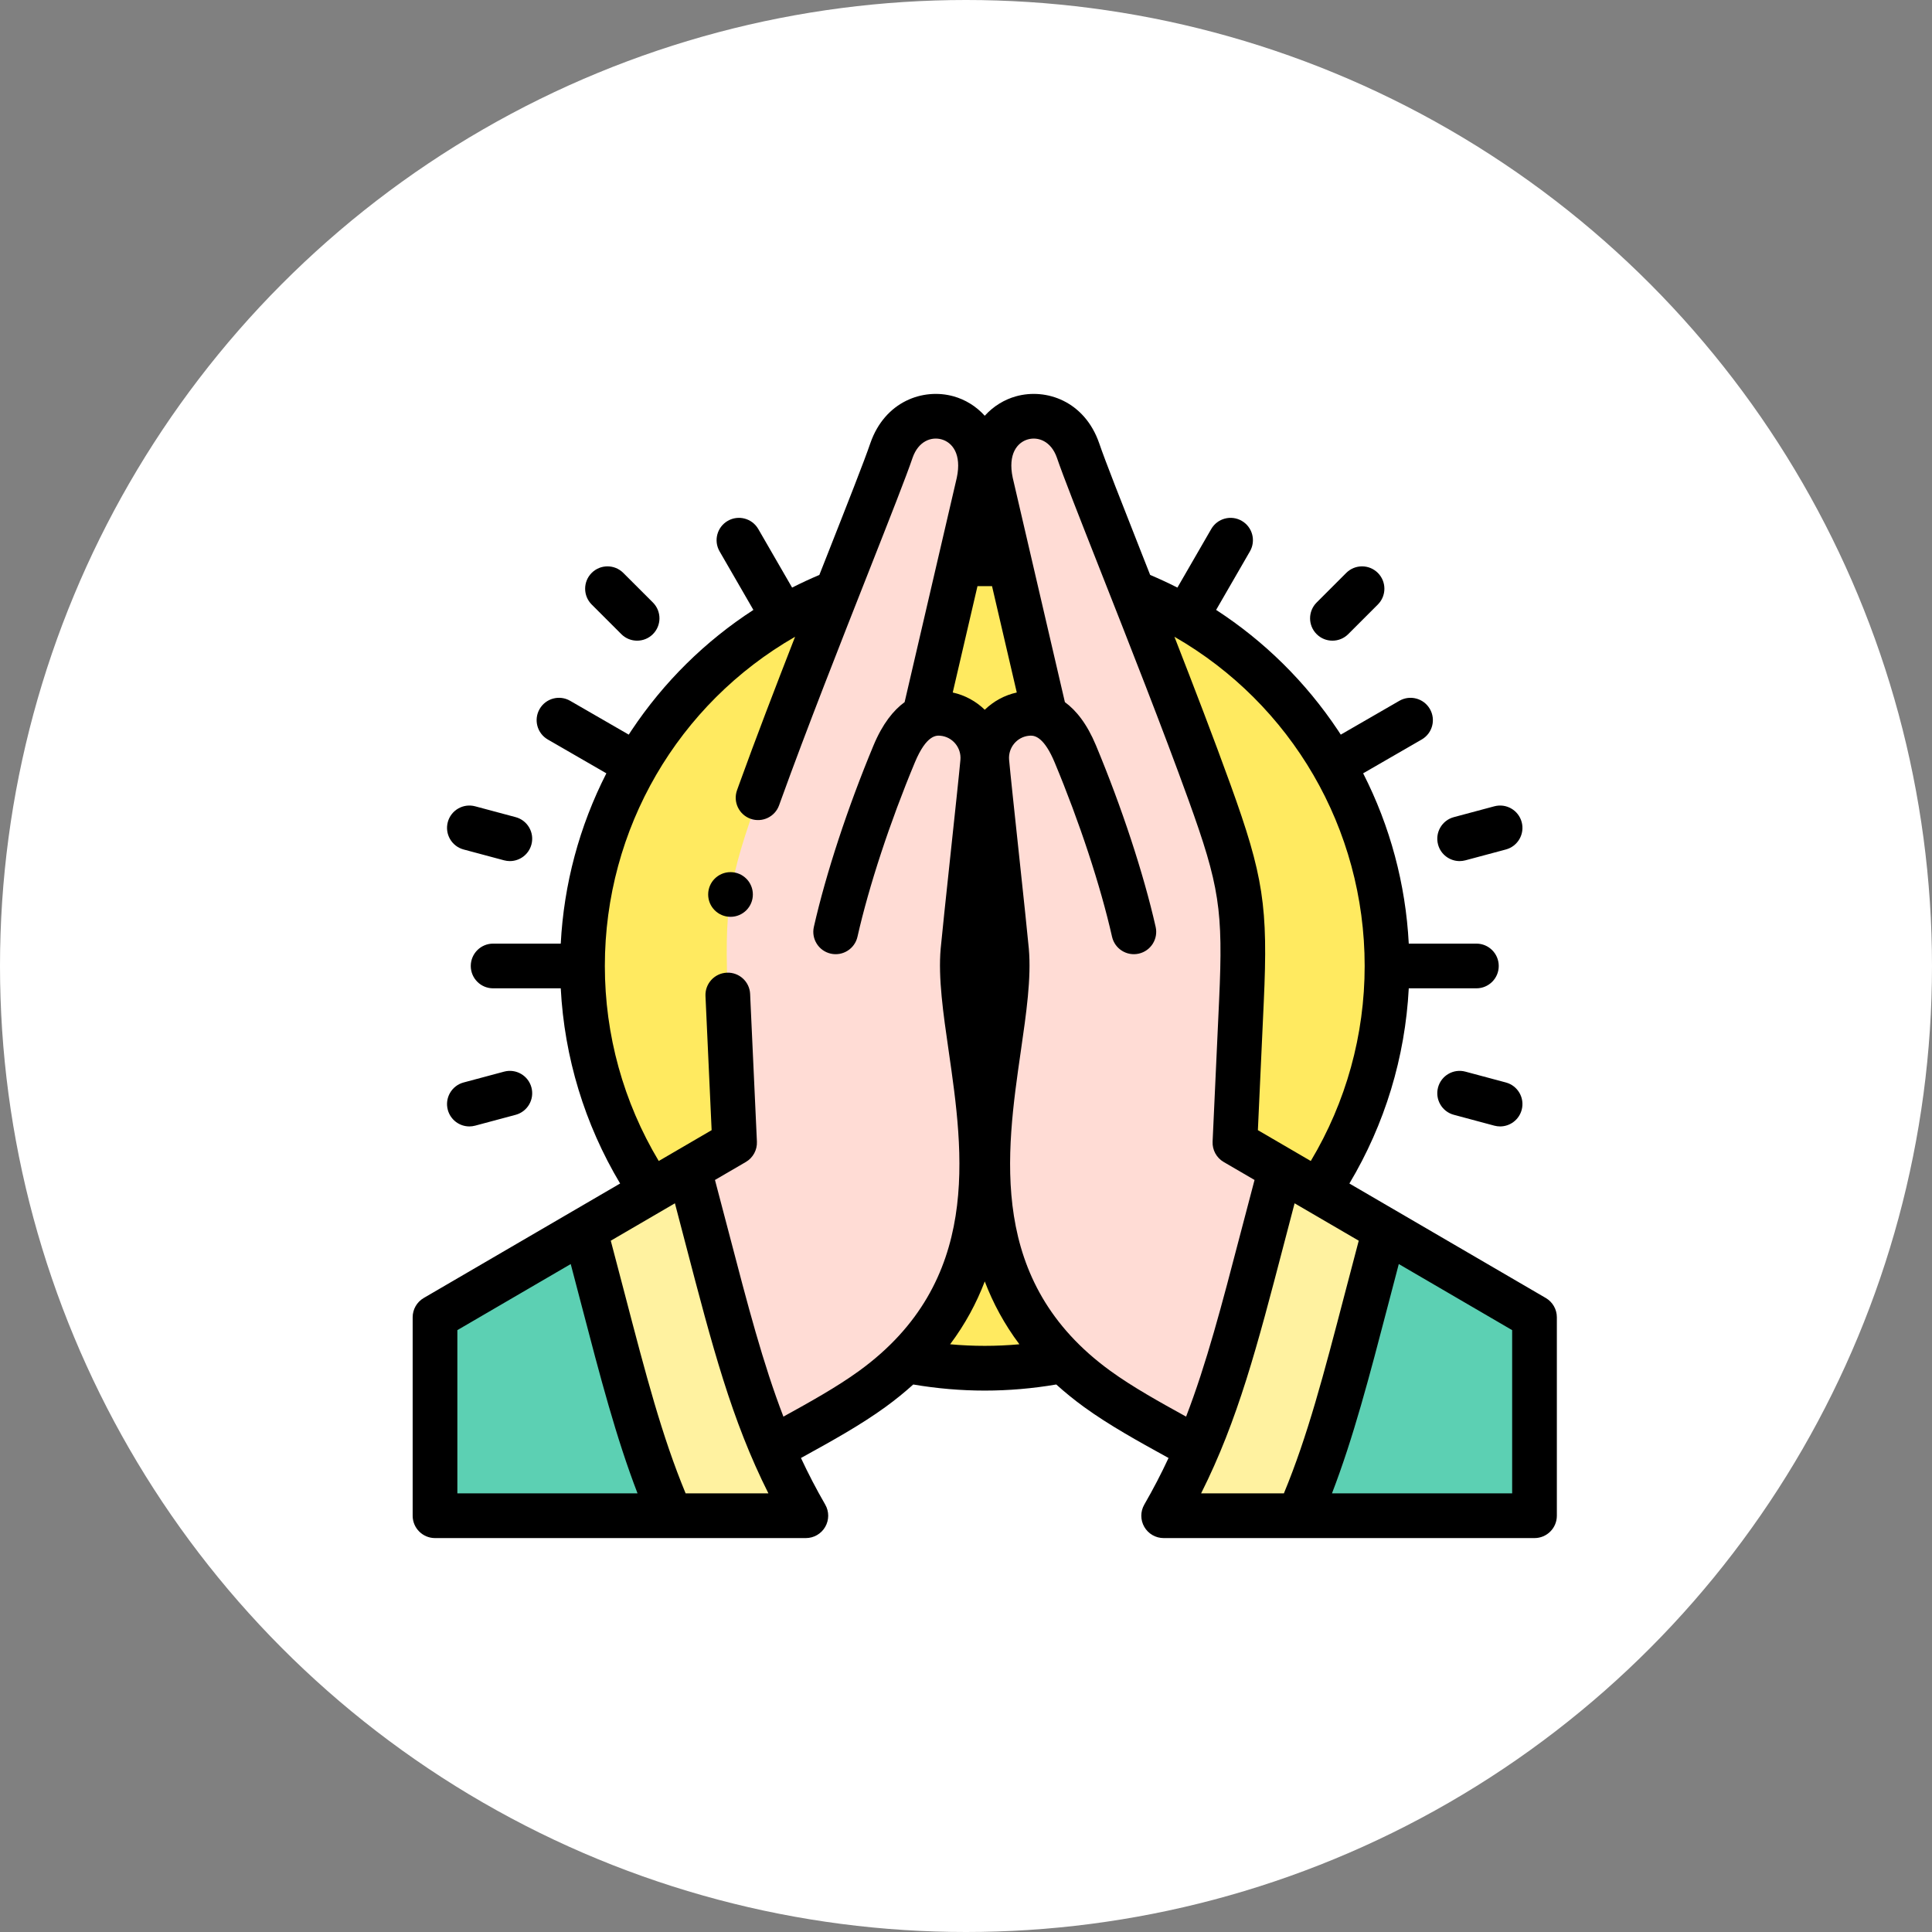
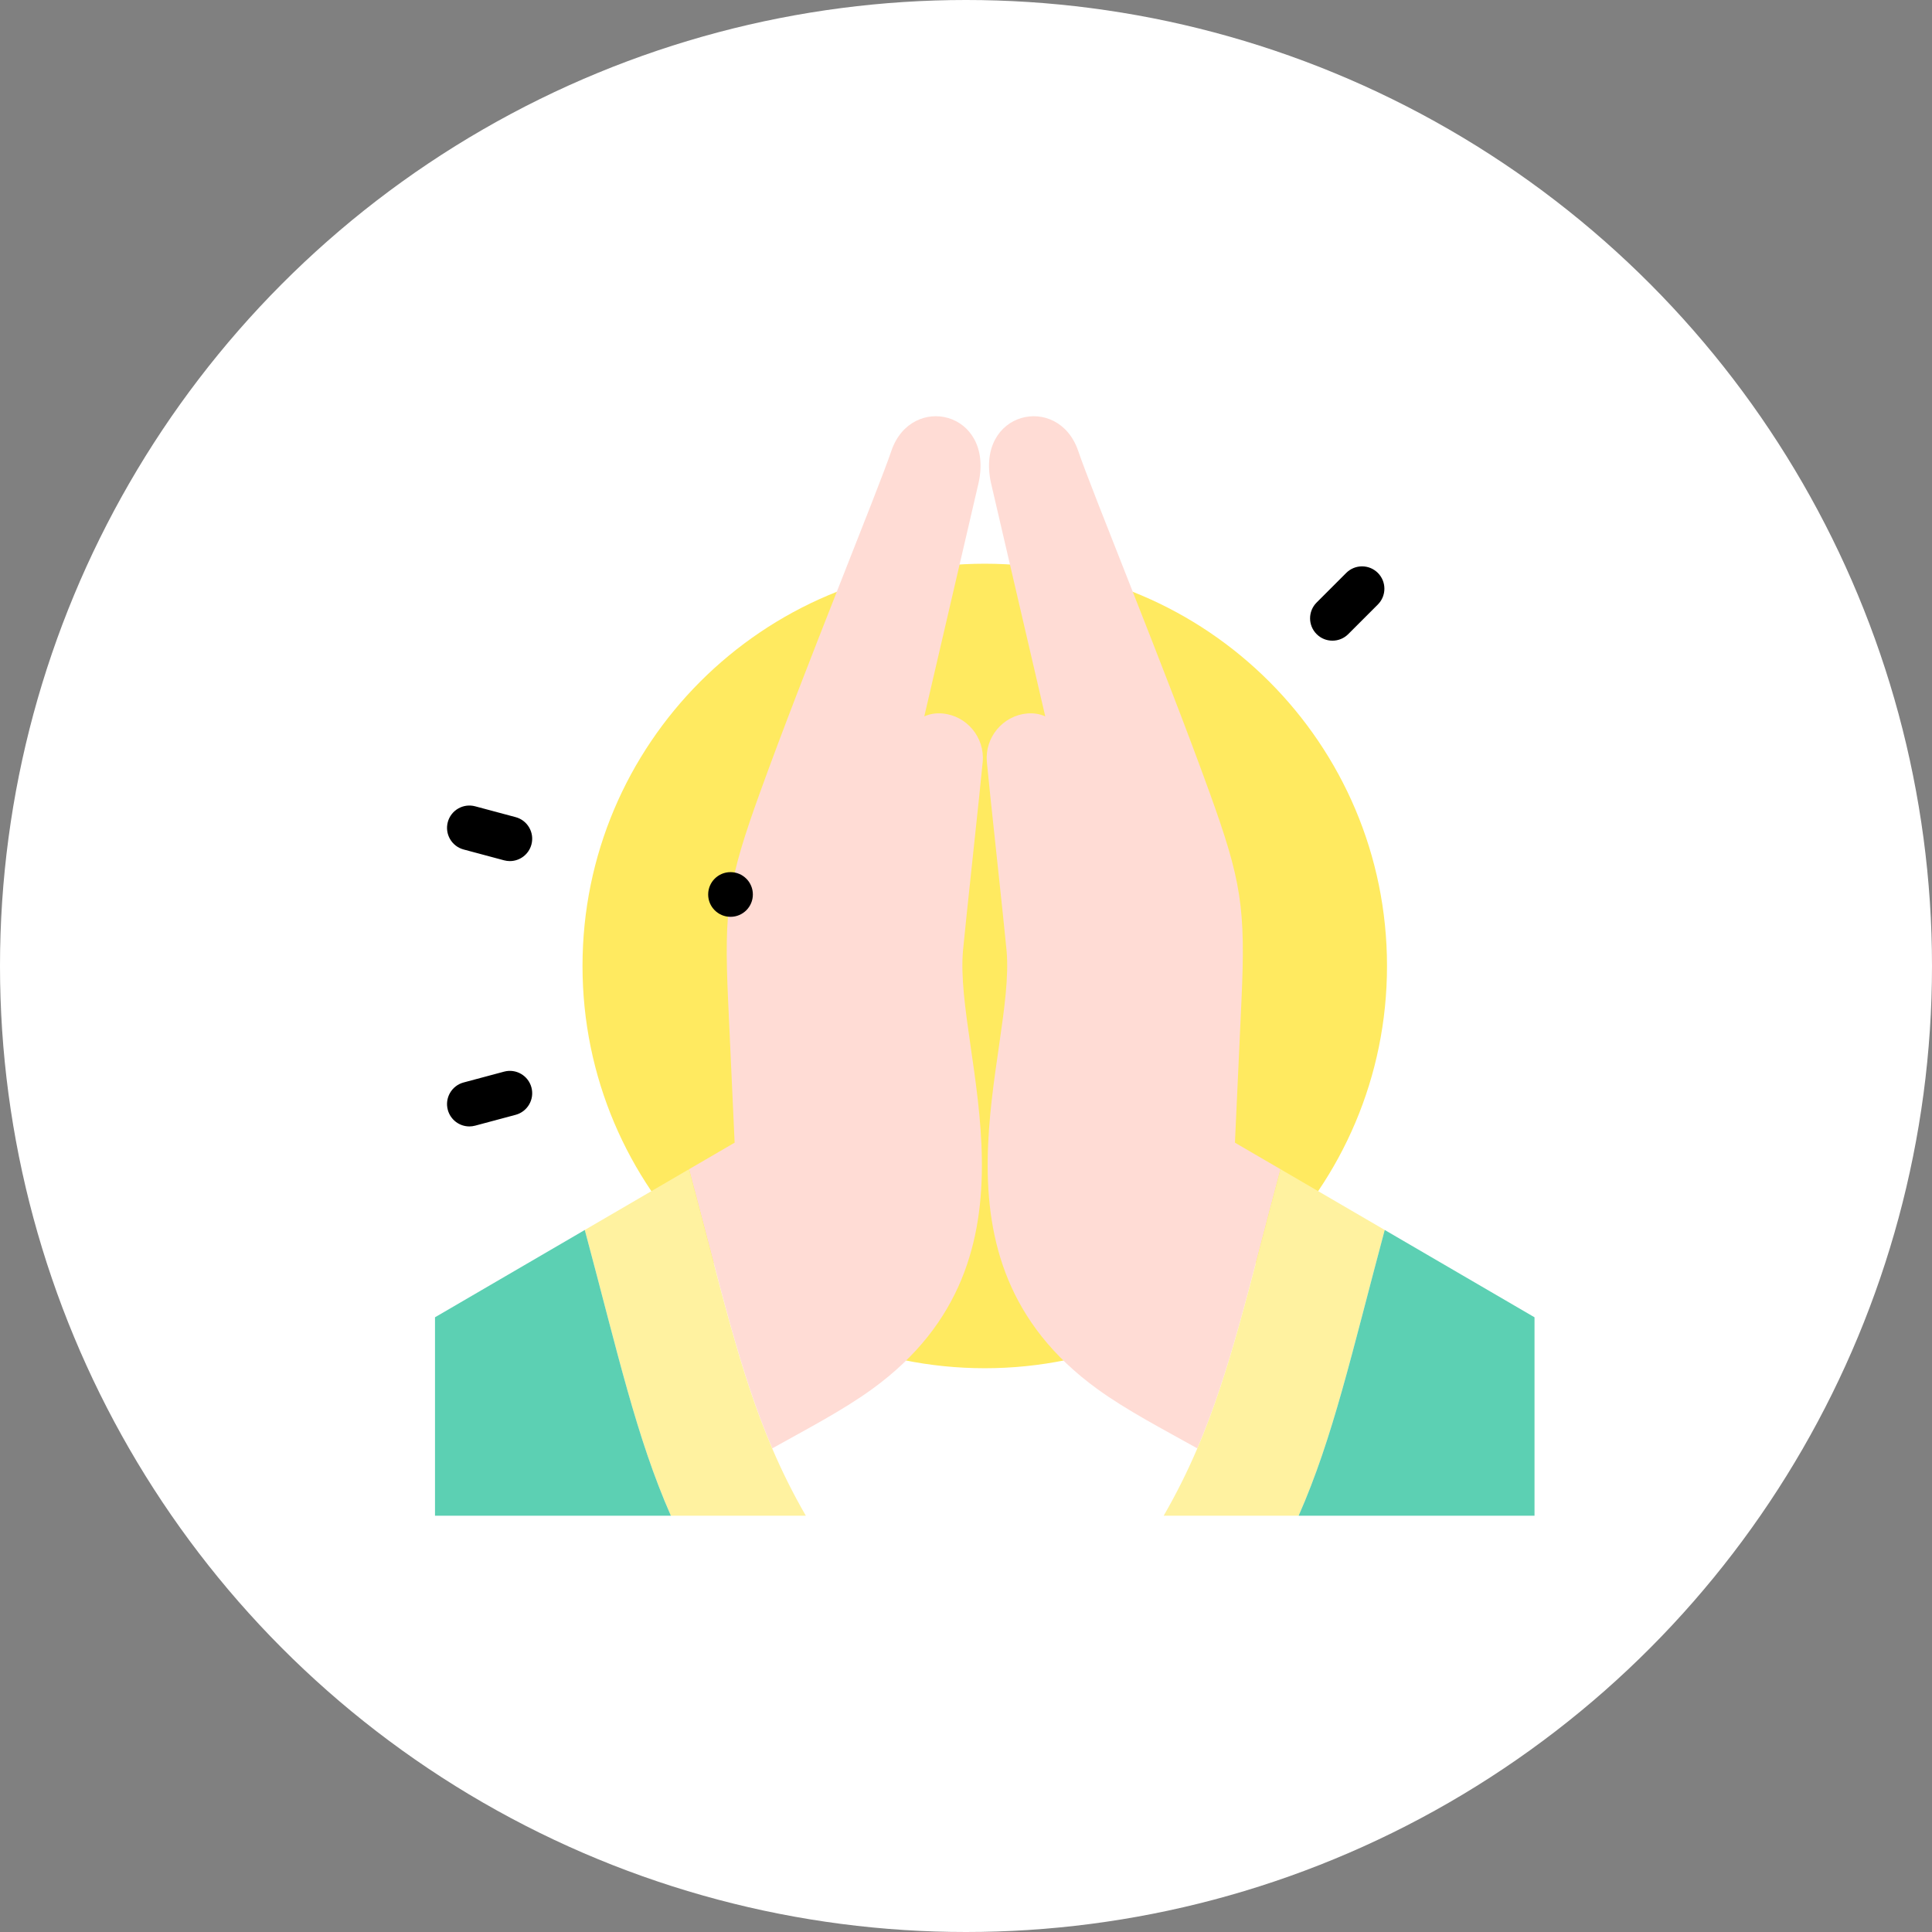
<svg xmlns="http://www.w3.org/2000/svg" width="103" height="103" viewBox="0 0 103 103" fill="none">
  <rect x="0" y="0" width="103" height="103" fill="#808080" stroke="none" />
  <circle cx="51.5" cy="51.5" r="51.5" fill="white" />
  <path d="M52.5 72.944C64.344 72.944 73.945 63.343 73.945 51.499C73.945 39.655 64.344 30.053 52.5 30.053C40.656 30.053 31.055 39.655 31.055 51.499C31.055 63.343 40.656 72.944 52.5 72.944Z" fill="#FFEA60" />
  <path fill-rule="evenodd" clip-rule="evenodd" d="M63.832 77.217C65.573 73.147 66.546 68.764 68.268 62.335L65.838 60.919L66.185 53.359C66.413 48.386 66.185 46.958 64.48 42.236C62.109 35.671 58.188 26.136 57.474 24.017C56.401 20.933 52.012 21.921 52.827 25.725L55.726 38.193C55.441 38.064 55.12 38.005 54.759 38.037C53.462 38.154 52.495 39.315 52.611 40.617C52.722 41.865 53.552 49.431 53.663 50.679C54.153 56.182 48.88 67.065 58.491 74.045C60.097 75.212 62.097 76.243 63.832 77.217Z" fill="#FFDCD5" />
  <path fill-rule="evenodd" clip-rule="evenodd" d="M68.269 62.335C66.547 68.764 65.574 73.147 63.833 77.217C63.316 78.427 62.731 79.608 62.039 80.807H69.236C71.073 76.637 72.052 72.187 73.824 65.573L68.269 62.335Z" fill="#FFF2A0" />
  <path fill-rule="evenodd" clip-rule="evenodd" d="M73.823 65.573C72.051 72.187 71.072 76.637 69.234 80.807H81.809V70.228L73.823 65.573Z" fill="#5CD0B3" />
  <path fill-rule="evenodd" clip-rule="evenodd" d="M41.17 77.217C39.43 73.147 38.457 68.764 36.734 62.335L39.165 60.919L38.818 53.359C38.589 48.386 38.817 46.958 40.522 42.236C42.893 35.671 46.815 26.136 47.528 24.017C48.601 20.933 52.99 21.921 52.175 25.725L49.276 38.193C49.562 38.064 49.882 38.005 50.243 38.037C51.541 38.154 52.507 39.315 52.391 40.617C52.28 41.865 51.451 49.431 51.34 50.679C50.85 56.182 56.123 67.065 46.511 74.045C44.905 75.212 42.905 76.243 41.17 77.217Z" fill="#FFDCD5" />
  <path fill-rule="evenodd" clip-rule="evenodd" d="M36.731 62.335C38.453 68.764 39.426 73.147 41.167 77.217C41.684 78.427 42.269 79.608 42.961 80.807H35.765C33.927 76.637 32.948 72.187 31.176 65.573L36.731 62.335Z" fill="#FFF2A0" />
  <path fill-rule="evenodd" clip-rule="evenodd" d="M31.177 65.573C32.949 72.187 33.928 76.637 35.766 80.807H23.191V70.228L31.177 65.573Z" fill="#5CD0B3" />
-   <path d="M82.409 69.199L71.94 63.096C73.83 59.93 74.913 56.369 75.105 52.69H78.711C79.369 52.69 79.902 52.157 79.902 51.499C79.902 50.841 79.369 50.307 78.711 50.307H75.105C74.939 47.131 74.111 44.048 72.673 41.228L75.795 39.425C76.365 39.096 76.56 38.368 76.231 37.798C75.902 37.228 75.173 37.033 74.603 37.362L71.48 39.165C71.431 39.089 71.382 39.013 71.331 38.937C69.61 36.357 67.403 34.182 64.835 32.516L66.637 29.395C66.966 28.826 66.771 28.097 66.201 27.768C65.631 27.439 64.903 27.634 64.574 28.204L62.771 31.326C62.296 31.085 61.812 30.86 61.318 30.651C61.173 30.283 61.029 29.919 60.89 29.566C59.822 26.855 58.899 24.515 58.603 23.636C58.602 23.632 58.6 23.628 58.599 23.625C57.821 21.389 55.777 20.677 54.16 21.13C53.552 21.3 52.965 21.65 52.5 22.165C52.035 21.65 51.448 21.3 50.84 21.13C49.223 20.677 47.179 21.389 46.401 23.625C46.399 23.628 46.398 23.632 46.397 23.636C46.101 24.515 45.178 26.856 44.11 29.566C43.97 29.919 43.827 30.283 43.682 30.651C43.188 30.86 42.704 31.085 42.229 31.326L40.426 28.204C40.097 27.634 39.369 27.439 38.799 27.768C38.229 28.097 38.034 28.825 38.363 29.395L40.165 32.516C37.597 34.182 35.39 36.356 33.669 38.937C33.618 39.013 33.569 39.089 33.52 39.165L30.396 37.362C29.826 37.032 29.098 37.228 28.769 37.798C28.44 38.367 28.635 39.096 29.205 39.425L32.327 41.228C30.889 44.047 30.061 47.131 29.895 50.307H26.289C25.631 50.307 25.098 50.841 25.098 51.499C25.098 52.157 25.631 52.69 26.289 52.69H29.895C30.087 56.369 31.17 59.93 33.06 63.096L22.591 69.199C22.225 69.412 22 69.804 22 70.228L22 80.807C22 81.465 22.534 81.999 23.192 81.999H42.962C43.388 81.999 43.781 81.772 43.994 81.403C44.207 81.034 44.207 80.58 43.994 80.212C43.515 79.382 43.089 78.56 42.701 77.729C42.738 77.709 42.774 77.689 42.811 77.669C44.312 76.841 45.864 75.986 47.209 75.009C47.744 74.621 48.235 74.22 48.688 73.811C49.945 74.025 51.226 74.136 52.5 74.136C53.774 74.136 55.055 74.025 56.312 73.811C56.765 74.22 57.256 74.621 57.791 75.01C59.136 75.986 60.688 76.841 62.189 77.669C62.225 77.689 62.262 77.709 62.298 77.729C61.911 78.56 61.485 79.382 61.006 80.212C60.793 80.581 60.793 81.035 61.006 81.403C61.218 81.772 61.612 81.999 62.037 81.999H81.808C82.466 81.999 83 81.466 83 80.808V70.228C83 69.804 82.775 69.412 82.409 69.199ZM72.754 51.499C72.754 55.175 71.762 58.753 69.881 61.896L67.061 60.252L67.375 53.413C67.609 48.327 67.36 46.703 65.601 41.831C64.732 39.425 63.661 36.635 62.612 33.948C68.847 37.528 72.754 44.167 72.754 51.499ZM52.5 37.839C52.037 37.39 51.452 37.064 50.793 36.919L52.112 31.249C52.37 31.245 52.63 31.245 52.888 31.249L54.207 36.919C53.548 37.064 52.963 37.39 52.5 37.839ZM24.383 70.913L30.427 67.39C30.622 68.129 30.808 68.842 30.99 69.538C32.011 73.447 32.85 76.654 33.989 79.616H24.383L24.383 70.913ZM36.553 79.616C35.288 76.563 34.441 73.324 33.295 68.936C33.061 68.04 32.821 67.118 32.562 66.145L35.982 64.151C36.177 64.892 36.363 65.605 36.545 66.302C37.985 71.815 39.001 75.703 40.966 79.616H36.553ZM45.808 73.081C44.614 73.949 43.17 74.749 41.766 75.524C40.679 72.701 39.876 69.625 38.851 65.7C38.617 64.803 38.376 63.881 38.117 62.907L39.763 61.948C40.146 61.724 40.373 61.307 40.353 60.864L40.005 53.305L39.992 52.994C39.963 52.336 39.407 51.827 38.749 51.856C38.092 51.885 37.582 52.442 37.611 53.099L37.939 60.252L35.119 61.896C33.237 58.753 32.246 55.175 32.246 51.499C32.246 44.167 36.153 37.528 42.388 33.947C41.339 36.635 40.269 39.425 39.4 41.831L39.293 42.128C39.071 42.748 39.394 43.429 40.013 43.651C40.632 43.873 41.315 43.55 41.536 42.931L41.641 42.641C42.99 38.903 44.84 34.21 46.327 30.44C47.449 27.593 48.336 25.342 48.653 24.402C48.964 23.515 49.652 23.271 50.198 23.424C50.766 23.583 51.277 24.203 51.01 25.466L48.228 37.432C47.632 37.867 47.052 38.585 46.572 39.734C45.193 43.042 44.033 46.572 43.389 49.416C43.244 50.058 43.647 50.696 44.289 50.841C44.931 50.986 45.568 50.583 45.714 49.942C46.328 47.225 47.443 43.839 48.772 40.651C49.395 39.157 49.932 39.206 50.134 39.224C50.781 39.282 51.26 39.86 51.202 40.511C51.148 41.125 50.909 43.361 50.678 45.523C50.436 47.794 50.207 49.939 50.15 50.573C50.012 52.132 50.286 54.024 50.576 56.028C51.369 61.507 52.357 68.326 45.808 73.081ZM50.654 71.667C51.464 70.587 52.063 69.462 52.5 68.316C52.937 69.462 53.536 70.587 54.346 71.667C53.119 71.779 51.88 71.779 50.654 71.667ZM59.191 73.081C52.643 68.326 53.631 61.507 54.424 56.028C54.714 54.024 54.988 52.132 54.849 50.573C54.793 49.94 54.565 47.799 54.323 45.532C54.091 43.366 53.852 41.126 53.798 40.511C53.74 39.859 54.219 39.282 54.865 39.224C54.892 39.221 54.923 39.219 54.959 39.219C55.207 39.219 55.685 39.349 56.228 40.651C57.557 43.839 58.672 47.225 59.286 49.941C59.431 50.583 60.069 50.986 60.711 50.841C61.353 50.696 61.756 50.058 61.611 49.416C60.968 46.572 59.807 43.043 58.427 39.734C57.948 38.585 57.368 37.866 56.772 37.432L53.99 25.466C53.723 24.203 54.234 23.584 54.802 23.424C55.347 23.272 56.036 23.515 56.347 24.403C56.664 25.342 57.551 27.592 58.673 30.439C60.16 34.21 62.01 38.903 63.359 42.641C65.015 47.227 65.214 48.523 64.995 53.304L64.647 60.864C64.627 61.307 64.854 61.725 65.237 61.948L66.883 62.907C66.624 63.881 66.383 64.803 66.149 65.699C65.124 69.624 64.321 72.701 63.234 75.524C61.83 74.749 60.386 73.949 59.191 73.081ZM68.455 66.301C68.637 65.604 68.823 64.891 69.018 64.151L72.438 66.145C72.179 67.119 71.938 68.041 71.704 68.937C70.558 73.325 69.712 76.563 68.447 79.616H64.034C65.999 75.703 67.015 71.814 68.455 66.301ZM80.617 79.616H71.011C72.15 76.654 72.989 73.448 74.01 69.539C74.192 68.842 74.378 68.129 74.573 67.389L80.617 70.913V79.616Z" fill="black" />
  <path d="M25.023 60.053C25.125 60.053 25.229 60.039 25.332 60.012L27.49 59.434C28.125 59.263 28.503 58.61 28.332 57.974C28.162 57.339 27.508 56.961 26.873 57.132L24.715 57.71C24.08 57.88 23.703 58.534 23.873 59.169C24.016 59.701 24.497 60.053 25.023 60.053Z" fill="black" />
-   <path d="M80.283 57.71L78.125 57.132C77.489 56.961 76.836 57.339 76.666 57.974C76.496 58.61 76.873 59.263 77.508 59.433L79.666 60.012C79.769 60.039 79.873 60.053 79.975 60.053C80.501 60.053 80.983 59.701 81.125 59.169C81.296 58.534 80.918 57.88 80.283 57.71Z" fill="black" />
-   <path d="M77.816 45.907C77.918 45.907 78.022 45.893 78.125 45.866L80.283 45.288C80.918 45.117 81.296 44.464 81.125 43.828C80.955 43.193 80.302 42.816 79.666 42.986L77.508 43.564C76.873 43.734 76.496 44.388 76.666 45.023C76.808 45.556 77.29 45.907 77.816 45.907Z" fill="black" />
  <path d="M71.035 34.156C71.34 34.156 71.645 34.04 71.878 33.807L73.457 32.228C73.922 31.763 73.922 31.008 73.457 30.543C72.992 30.078 72.238 30.078 71.772 30.543L70.193 32.122C69.727 32.588 69.727 33.342 70.193 33.807C70.425 34.04 70.73 34.156 71.035 34.156Z" fill="black" />
-   <path d="M33.124 33.807C33.356 34.04 33.661 34.156 33.966 34.156C34.271 34.156 34.576 34.04 34.809 33.807C35.274 33.342 35.274 32.588 34.809 32.122L33.229 30.543C32.764 30.078 32.01 30.078 31.544 30.543C31.079 31.008 31.079 31.763 31.544 32.228L33.124 33.807Z" fill="black" />
  <path d="M24.715 45.288L26.873 45.866C26.976 45.893 27.08 45.907 27.182 45.907C27.708 45.907 28.189 45.556 28.332 45.023C28.503 44.388 28.125 43.734 27.49 43.564L25.332 42.986C24.697 42.816 24.043 43.193 23.873 43.828C23.703 44.464 24.08 45.117 24.715 45.288Z" fill="black" />
  <path d="M38.946 46.496H38.945C38.287 46.496 37.754 47.029 37.754 47.687C37.754 48.345 38.288 48.878 38.946 48.878C39.604 48.878 40.137 48.345 40.137 47.687C40.137 47.029 39.604 46.496 38.946 46.496Z" fill="black" />
</svg>